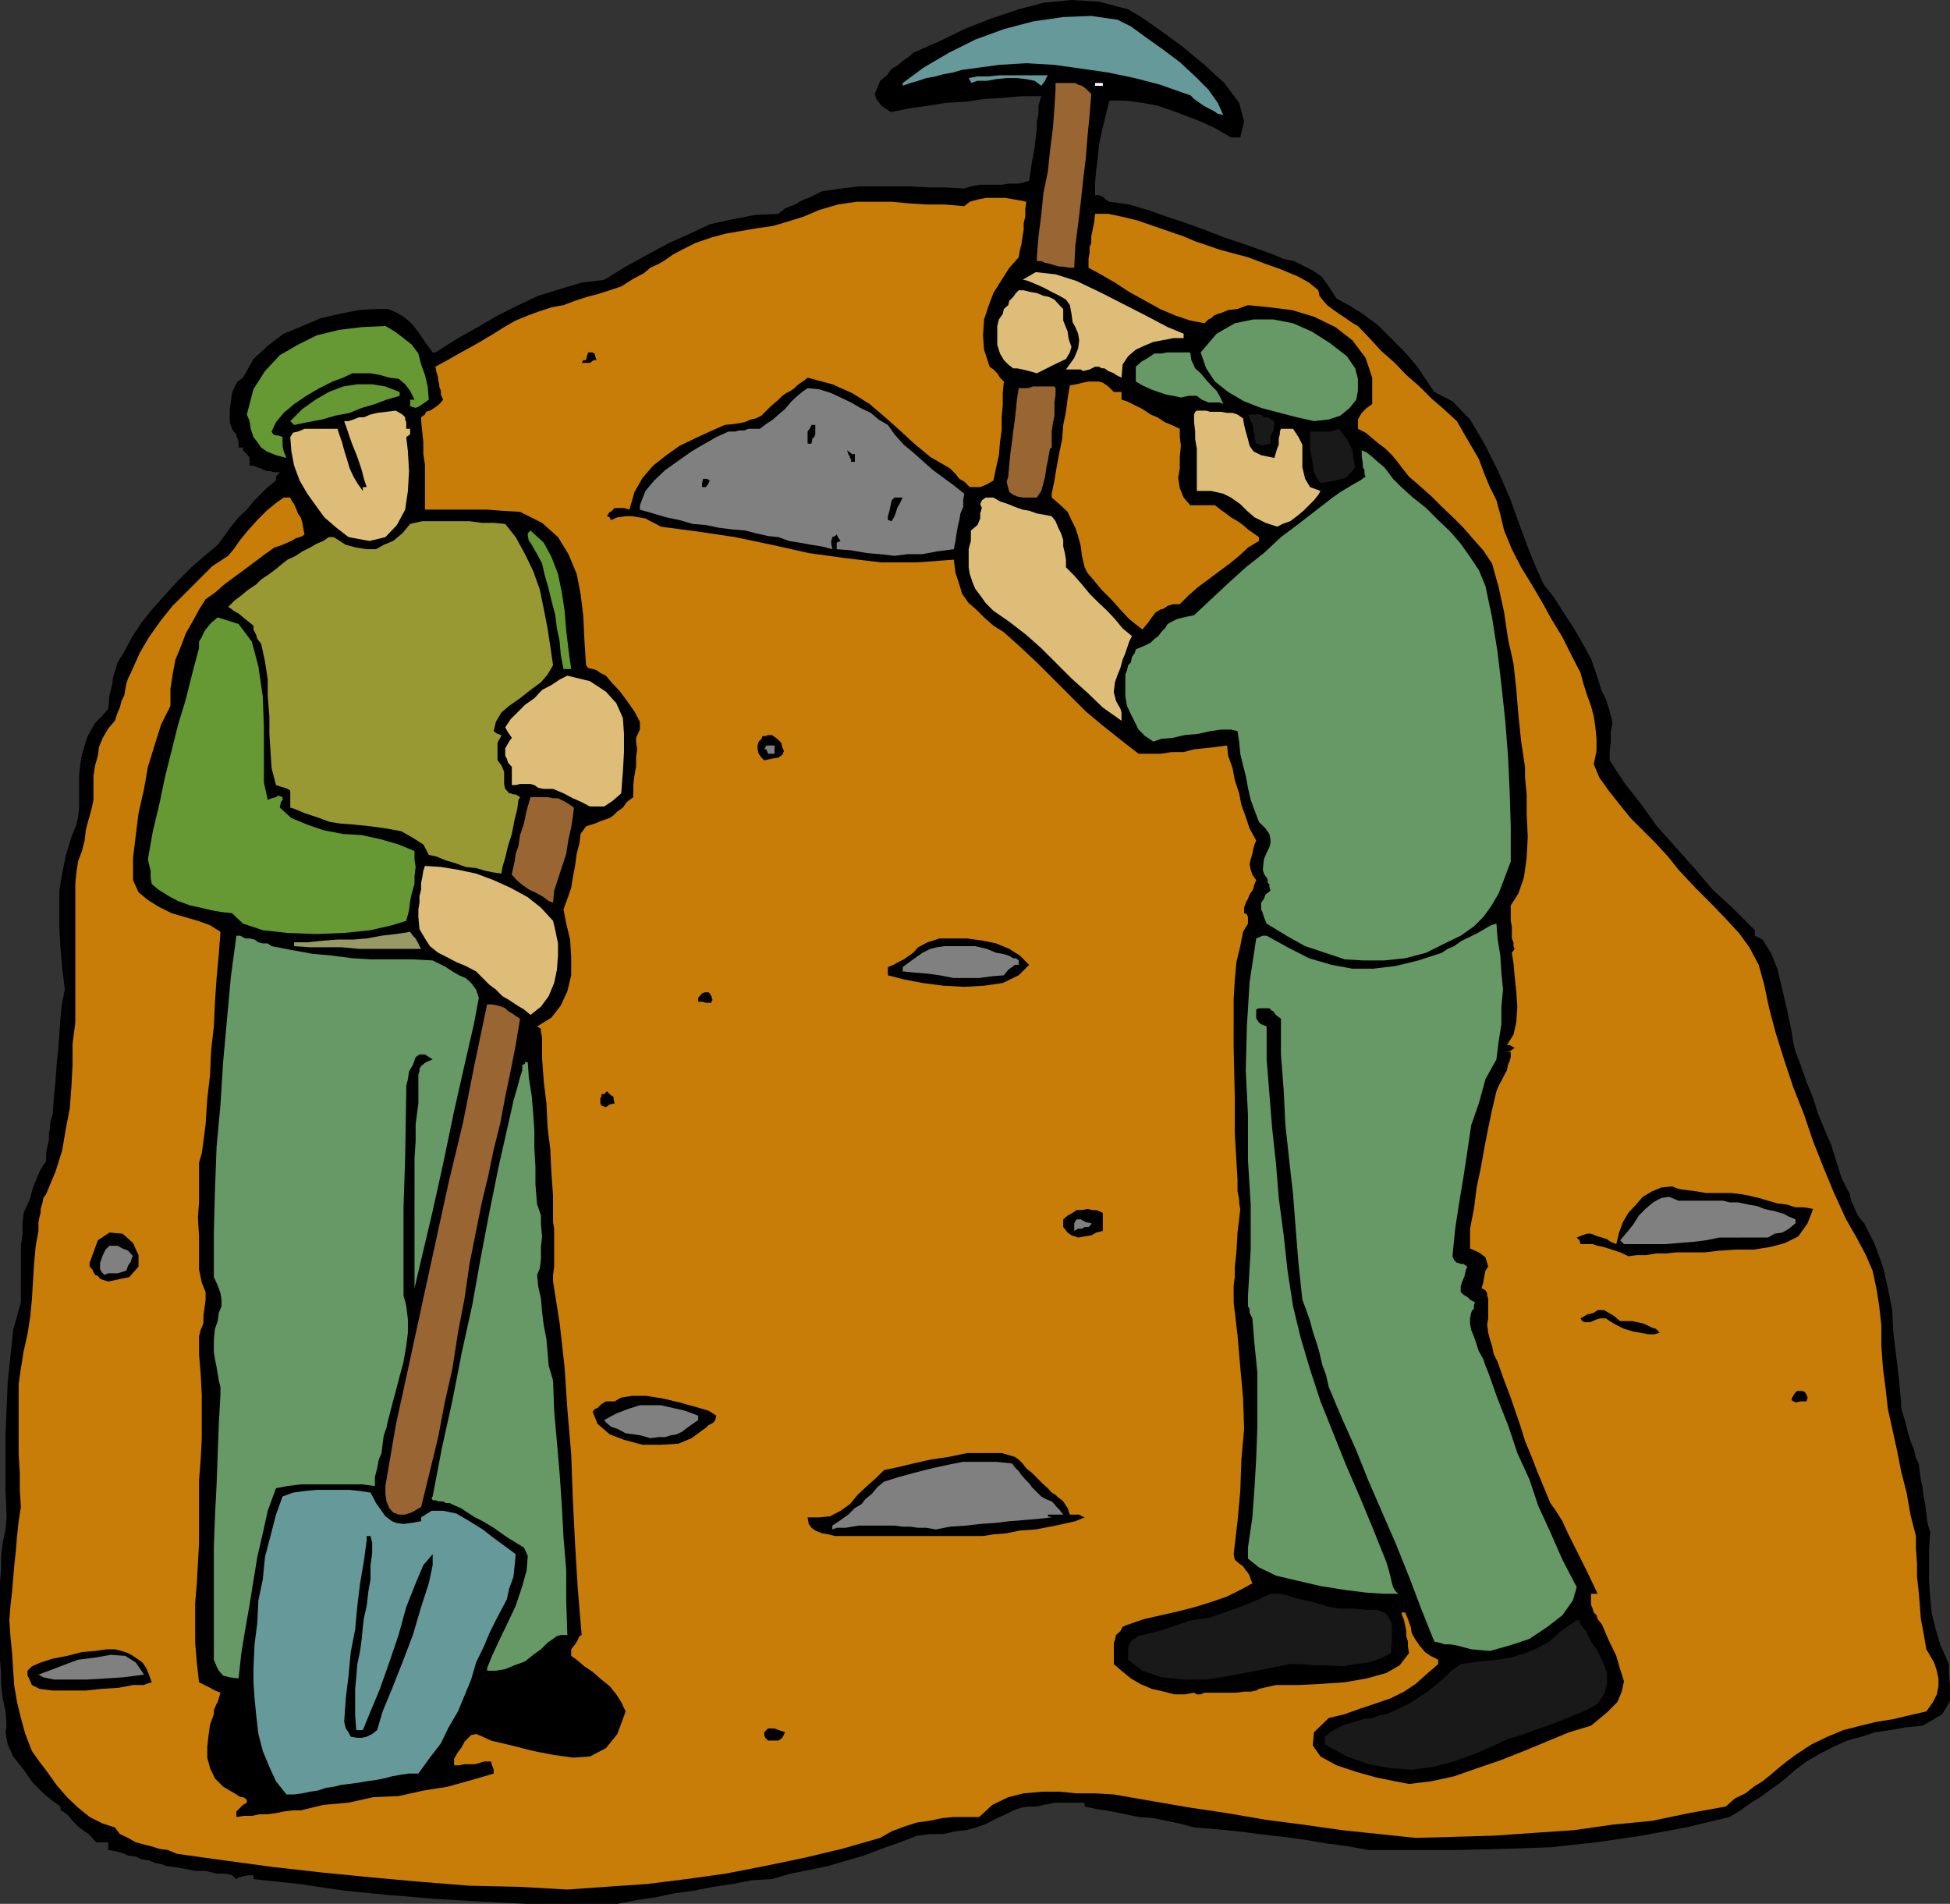
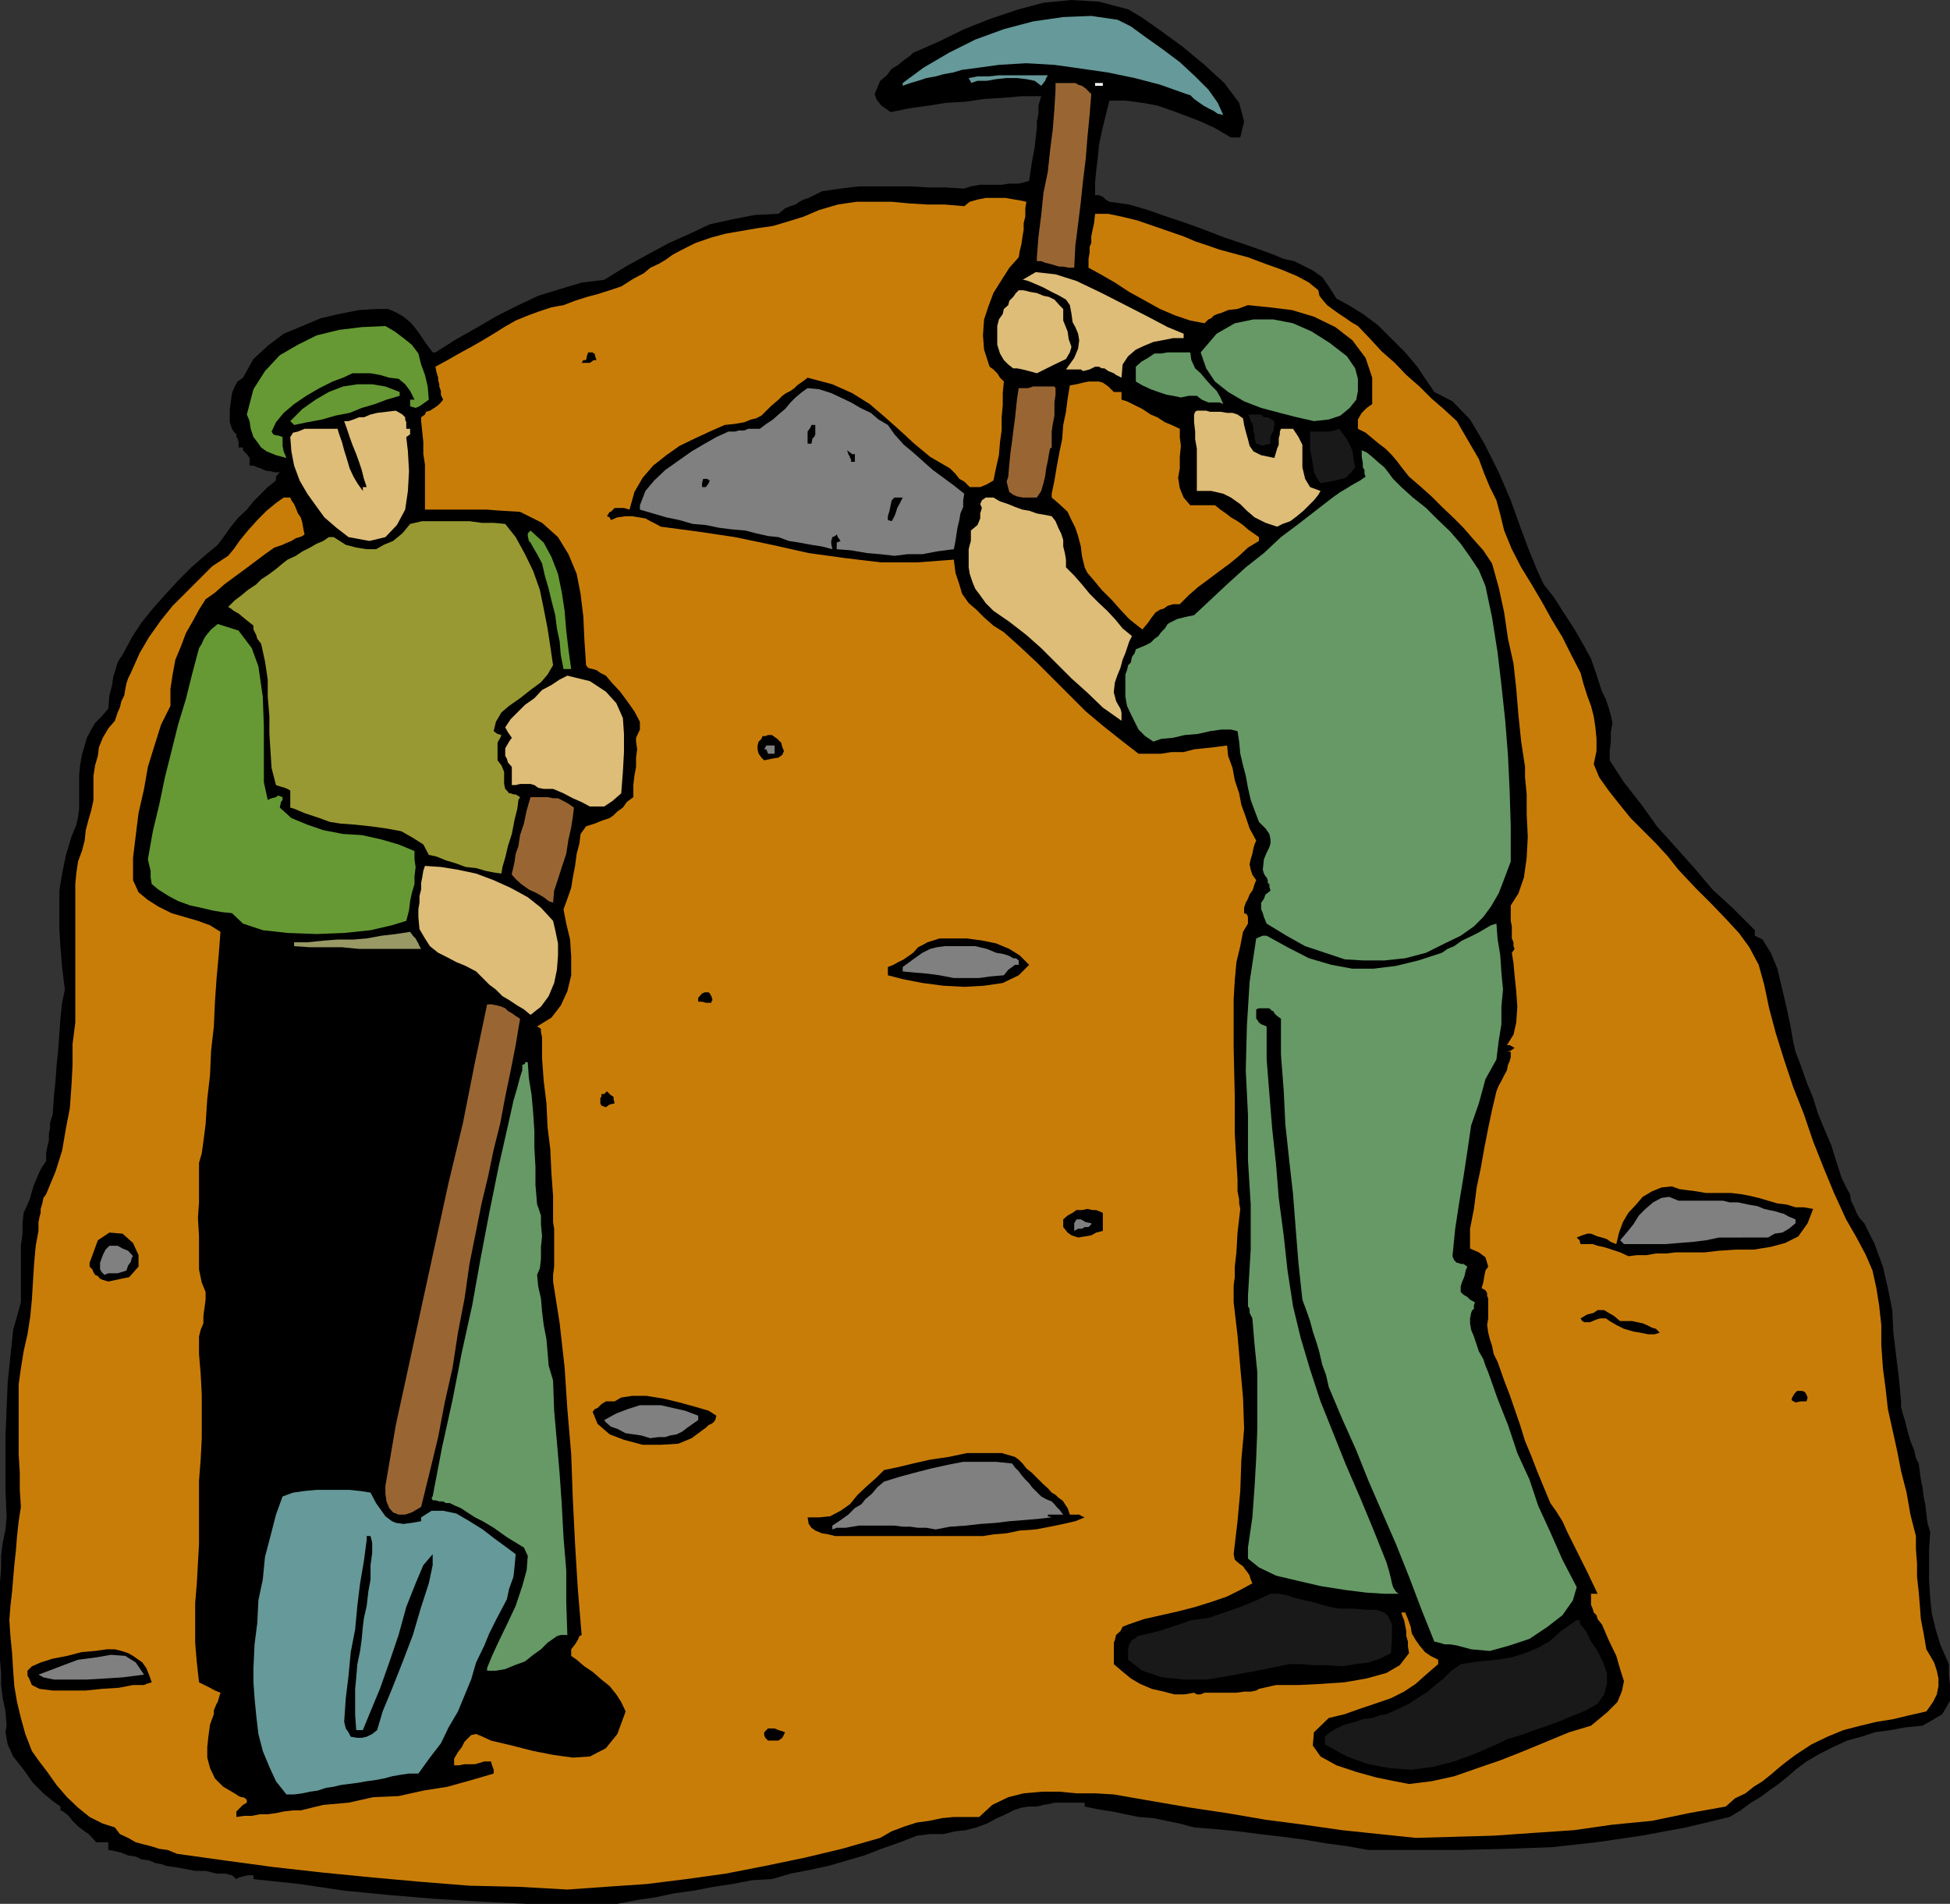
<svg xmlns="http://www.w3.org/2000/svg" width="354.699" height="346.301">
  <rect width="100%" height="100%" fill="#333333" stroke="none" />
  <path d="M0 295.5v-7.7l.2-2.402V283l.3-2.398.5-2.403.2-2.199-.2-5v-9.898l.398-9.602 1-9.602 1.403-5v-10.296l.3-2.204V222.5l.2-1.898.699-1.5.5-1.204.3-1.199.4-1.199 1-2.398.5-.903.698-1v-1.398l.204-1.2.296-1.203V206.2l.204-1v-.898l.296-1 .204-.7.199-3.101.3-2.898.2-2.903.3-2.898.2-2.903.199-2.796.3-2.704.5-2.398-.5-4.102-.3-3.597-.2-3.301v-7l.5-3.102.7-3.398 1-3.3.398-1 .5-1.2.301-1.398.2-1.5v-6.204l.203-1.898.296-1.7.5-1.698.403-1.403.8-1.5.7-1.199 1.199-1.2 1.2-1.402.198-2.398.5-1.898.204-1.5.296-.903.204-.699.296-1 .403-.7.5-.698L24 115.898l1.7-2.597 2.1-2.602L30.2 108l2.198-2.398 2.403-2.403 2.398-2.097 2.403-2L40.8 97.5l1.2-1.7 1.398-1.698 1.5-1.403 1.204-1.5 2.597-2.597 1.5-1.204V86.7l.7-.8h-1l-.7-.2h-.5L48 85.5l-.5-.3-.7-.2-.698-.3h-.704v-1.4l-.5-.698-.699-.704v-.5h-.8v-1l-.2-.699L43 79.5V79l-.5-.5-.3-.5-.4-1.2v-2.402L42 73l.2-1.5.5-1.2.5-.902 1-.699 1.902-3.398 2.597-2.403 2.903-2.199L55 59.301l3.3-1.403 3.4-.796 3.6-.704 3.302-.199h2l1.597.7 1.2.703 1.203 1 .796.898.903 1.2 1 1.5 1.398 1.902h.5L83 61.699l3.898-2.199 3.602-2.102 3.8-1.898 3.598-1.7 3.903-1.198 4-1.204 4.097-.5 3.903-2.398 4-2.2 3.898-2.1 3.801-1.7 3.602-1.7 4.097-.902 4.102-.796 4.3-.204 1.2-1 1-.398.898-.3.7-.5.8-.4.903-.3 2.398-1.2 3.398-.5 3.301-.402h9.403l3.398.204h3.102l3.296.199 1.204-.403 1.699-.296h3.898l1.403-.204h1.699l1.199-.296.7-.204.5-3.398.5-2.602.198-1.898.204-1.7v-1.198l.296-1.403v-1.5l.5-1.699h-3.597l-3.403.3L179 18l-3.3.5-3.598.2-3.102.5-3.602.5-3.398.698-1.7-1.199-.902-1.199-.296-.898.5-1.204.5-1.199 1.199-1 .898-1.199 1.2-.7.8-.698.7-.5.703-.5.5-.5 4.796-2.102 4.5-2.2 4.801-1.902 5.102-1.699L189.8.5l5.097-.5 5 .3 5.301 1.4 2.403 1.402L211 5.5l4 2.898 4.102 3.403 3.597 3.3 2.7 3.598.902 3.403-.7 2.898h-1.703L221 23.3l-2.602-1.198-2.597-1-2.403-.903-2.898-1-2.7-.5-3.1-.398h-2.9l-.402 1.597-.5 2-.5 2.102-.5 2.398-.199 2.204-.3 2.398-.2 2.102V35.5h.7l.703.3.5.5.699.4 3.597.5 3.403 1 3.398 1.198 3.602 1.204 3.3 1.199 3.598 1.398 3.602 1.2 3.398 1.203 1.903.699 1.898.8 1.898.399 2 1 1.403.7 1.699 1.198 1.2 1.704 1.402 2.199L245.3 55.5l2.597 1.602 2.704 2 5 5 2.199 2.597 1.597 2.403 1.5 2.199L264.2 73l3.2 3.3 2.6 4.4 2.602 5.198L274.8 91l1.898 5.3 1.5 4 1.403 3.4 1.199 2.6 1.898 2.4 1.7 2.698 1.902 2.903 1.5 2.597 1.597 2.903 1 2.898 1 3.102.704 1.398.5 1.5.398 1.403.3 1.398-.3 1.7v1.698l-.2 1.704v1.699l2.598 4 3.204 4.097 2.796 3.903 3.403 3.8 3.398 3.797 3.301 3.903 3.602 3.3 4.097 4.098v1l1.403.7 1.5 2.402 1.199 2.898.898 3.801.801 3.398.7 3.301.5 2.903.402 1.699 1 2.597 1 2.903 1.199 2.898.898 2.903 1.2 2.898 1.203 2.8 1 3.2.898 2.8 1 2 .5.9.2 1.198.5 1 .5 1.204.5.898.902 1 1.898 3.8 1.5 4.098.898 3.903.801 4 .2 4.097 1 8.204.402 4.296v1l.3 1.204.5 1.597.399 1.7.5 1.703.7 1.699.3 1.398.5 1 .2 1.403.198 1.5.301 1.398.2 1.7.3 1.402.2 1.699.203 1.699.5 1.7-.204 3.1v5.7l.204 3.2.296 2.8.704 2.898.898 2.903 1.5 3.398v1.903l.2 1.898v2.898l-.7 1.204-.7 1.199-1.5.898-2.1 1.2-3.098.3-2.704.5-2.898.403-2.398.796-2.602.704-2.602 1.199L331 319l-2.398 1.398-2 1.5-1.602 1.403-1.5 1.199-1.7 1.2-1.6 1.198-1.7 1-1.898 1.403-2 1.199-7.903 1.898-8.097 1.5-8.204 1.204-8.199.898-8.398.3-8.403.2h-16.5l-3.898-.7-3.8-.5-4.098-.698-3.801-.5-4.301-.5-3.898-.5-4.102-.403-3.8-.3-2.598-.7-2.403-.5-2.398-.5-2.7-.199-2.402-.5-2.398-.5-2.602-.398-2.398-.5v-.704h-5.5l-.801.204-1.2.199-1.198.3h-1.403l-1.398.2-1.5.5-.903.5-2 .898-1.898 1-1.898.7-1.903.5-1.898.203-2.2.5H169.2l-2.398.296-3.102 1.204-3.398 1.199-3.102 1.199-3.097.898-3.403 1-3.3.704-3.598.699-3.403 1-3.597.199-3.602.7-3.398.5-3.602.698-3.597.5-3.301.704-3.403.5-3.597.699H95.8l-8.2-.403-8.402-.5-8.398-.699-8.2-.8-8.101-1.2-8.398-.898v-.7h-1l-.903.2-.8.199-.399.3-.8-.698-1.2-.301h-1.602l-2-.5H35.5l-2.102-.403-1.699-.296-1.5-.204-.699-.296-1.2-.204-1.198-.5-1.403-.199-1-.5-1.398-.199-1.2-.5-1.203-.3-1.199-.2v-1.398H17.5l-.7-.801-.698-.7-1-.703-.903-.699-1-1-.699-.898-1-.801-.5-.2v-.698l-1.398-1-1.704-1.403L6 324.301l-1.7-2.403-1.902-2.398-1-2.2L1 315.103l.2-1.204-.2-2.597-.5-2.403-.3-2.398v-2.2l-.2-2.402V295.5" />
  <path fill="#c97d09" d="m1.7 294.7.198-2.598.301-2.602.2-2.398.203-2.403.296-2.699.204-2.602.296-2.699.403-2.597L3.6 271v-3.102l-.203-3.398v-12.7l.403-2.902.5-3.097.699-3.102.5-3.199.3-3.102.2-3.296.2-3.204.3-3.296.5-2.704v-1.597l.2-1 .198-.7v-.703l.301-1 .2-1 .5-.699 1.703-4.097L11.3 209.3l.699-4.102.7-3.597.3-4.102.2-3.8v-3.802l.5-3.898v-25.2l.198-2.1.301-2 .7-1.9.5-1.902.203-1.898.5-1.898.5-1.704L17 145.5v-4.398l.3-1.903.5-1.699.2-1.602.7-1.699 1-1.699 1.198-1.398.5-1.5.403-.903.3-1.199.5-1 .2-1.2.199-1 .3-.902.5-1 1.598-3.597 1.704-2.903 2.199-3.097 2.097-2.602 2.403-2.398 2.398-2.403L38.602 103l2.898-1.898 1-1.204 1.2-1.699 1.402-1.699 1.699-1.898 1.699-1.704 1.7-1.398 1.402-1H52.8l.2.5.5.7.3.698.4 1 .5.704.3 1 .2 1.199.198.898L55 97.5l-.5.2-.7.198-.8.5-1.2.5-.402.204-1.5.5L48.2 100.8l-1.598 1.2-2 1.5-1.903 1.398-1.898 1.403-1.7 1.5L37.399 109l-1.199 1.898-1.2 2.204-1.2 2.097-.902 2.403-1 2.398-.5 2.7-.398 2.6v3.098l-1.7 3.403-1.198 3.8-1.204 3.899-.699 4-1 4.398-.5 4-.5 4.102v4.102l1 2.199 1.7 1.398 1.902 1.2 2.398 1.203 2.403.699L36 167.5l2.2.8 1.902 1.2-.301 4-.403 4.398-.296 4.301-.204 4.5-.5 4.403-.199 4.5-.5 4.296-.3 4.602-.399 3.102-.3 2.199-.5 1.699v7.2l-.2 2.8.2 3.398v6l.5 2.403.698 1.699v1.398l-.199 1.5-.199 1.403v1.398l-.5 1.2-.3 1.203v3.199l.3 3.597.2 3.801v7.903l-.2 3.898-.3 3.8v11.5l-.2 3.598-.2 3.602-.3 3.602v7.199l.3 3.597.4 3.602 2 1 .902.5 1 .398-.301 1-.2.704-.203.296-.296.704-.204.5v.699l-.699 1.898-.3 2.2-.2 1.902v1.898l.5 1.903.903 1.898 1.5 1.5L43 326.398l.398.301.5.2h.301l.403.203.296.296v.5l-.699.403L43 329.5v1l1.398-.2h1.403l1.5-.3h1.398l1.5-.2 1.403-.3 1.699-.2h1.398l4.102-1 4.597-.402 4.5-1 4.602-.199 4.5-1 4.398-.699 4.301-1.2 4.102-1.198v-.704l-.301-.796-.2-.704h-1.198l-1 .301-.704.2H84.5l-1 .203h-.898v-1.204l.699-1.199.699-.898.5-1 1.2-1.2.902-.203 1.199.5 1.5.704 3.8.898 3.899 1 3.602.7 3.597.5 3.102-.2 2.898-1.5 2.102-2.602 1.5-4.097-.801-1.7-.898-1.402-1.204-1.5-1.5-1.199-1.597-1.398-1.5-1-1.403-1.204-1-.699V300l.704-.898.5-.801.296-.7.403-.203-.7-8.398-.5-8.2-.402-8.1-.3-8.2-.7-8.2-.5-7.6-.898-8-1.2-7.598v-1.204l.2-1.5V223.5l-.2-1.2v-4.8l-.3-4.102-.2-4.296-.5-4.102-.203-4.3-.5-4.098-.296-4.102v-3.8l-.204-1v-.5l-.199-.2-.5-.3 2.602-1.598 1.699-2.204 1.2-2.597.698-2.903V174l-.199-3.102L103 168l-.5-2.602.7-1.898.698-2 .301-1.898.403-2.102.296-2.2.5-1.902.204-1.699 1-1.398 1.597-.5 1.2-.5 1.5-.5.703-.5.699-.7 1-.703.699-1 1.2-.898v-2.2l.198-1.698.301-1.602v-1.7l.2-1.5-.2-1.402v-.699l.7-1.5v-1.398l-1-1.903-1.2-1.699-1.398-1.898-1.403-1.5-1.199-1.403-1-.5-.699-.5-.7-.199-.8-.199-.398-.5-.301-4.602-.2-4.296-.5-4.102-.703-3.602-1.5-3.597-1.898-3.102-2.898-2.597-4-2-3.403-.204-2.597-.199H77.3V84.5l-.3-1.898v-2.204l-.398-3.796v-.704l.699-.5.199-.5.7-.199.8-.5.7-.5.5-.5.402-.5-.403-.898v-.7l-.3-.8v-.403l-.2-.796v-.403l-.3-1-.2-1 2.2-1.199 2.101-1.2 2.2-1.198 2.1-1.204 2-1.199 1.9-1.199 2.1-1.2 2.2-.902 1.898-.699 2.403-.8 2.199-.399 2.102-.8 2.199-.7 1.898-.5 2.2-.7 2.101-.698 2.2-1.403 1.902-1 1.199-1 1.5-.699 1.199-.7 1.398-1 1.704-.902L126.5 44.2l2.898-1 2.602-.7 2.898-.5 2.903-.5 2.8-.398 2.7-.801 2.898-.903L149 38.2l3.398-1 3.403-.5h6.398l3.2.301 3.3.2h3.102l3.597.3 1-.8 1.403-.4 1.5-.3h3.597l1.704.3 1.199.2.898.2-.199 1.198v1.5l-.3 1.204V41.8L186 43l-.2 1.398-.3 1.204-.2 1.199-1.698 1.898-1.403 2.2-1.5 2.402-.898 2.398-.801 2.403-.2 2.898.2 2.602 1 3.097.7.5.698.7.5.8.704.7-.204 2.101v2.2l-.199 2.198v2.403l-.3 2.097-.2 2.403-.5 2.199-.5 2.398-1.199.704-1.2.5h-1.902l-1-1-.898-.5-.7-.903-1-1-3.6-2.097-2.9-2.403-2.6-2.398-2.7-2.403-2.8-2.398-3.2-2-3.602-1.602-4.5-1.199-.5.403-1.398 1-.5.5-.7.5-.8.398-.7.5-.698.7-1.403 1.198-1 1-.699.704-1 .5-.898.199-1.204.5-1.699.3-1.898.2-2.7 1.199-2.601 1.2-2.898 1.402-2.403 1.699-2.398 1.898-1.903 2.2-1.5 2.601-.898 3.2-1-.302h-1.7l-.698.704h-.204l-.5.796.5.204.204.5 1.199-.5 1.5-.204H115l1.2.204 1.198.199.903.5 1 .5.898.5 6.801.898 6.7 1 6.698 1.403 6.704 1.5 6.5.898 6.699.8h6.5l6.699-.5.3 2.4.7 2.1.5 1.7 1.2 1.7 1.402 1.198 1.398 1.403 1.7 1.5 1.902 1.199 2.898 2.602 3.102 2.898 8.898 8.898 3.102 2.602 3.398 2.7 3.102 2.402h4.097l1.903-.301h2.199l1.898-.5 1.903-.2 1.898-.203 2.2-.296.198 1.898.801 2.2.403 2.198.796 2.403.403 2.097.8 2.204.7 2.097 1.199 2.2-.3.703-.2.699-.2 1-.3 1-.2.898.2 1 .3.903.7 1-.3.699-.2.699-.2.5-.5.7-.3.8-.398.7-.301.902v1l.5.199.199.5V168l-.898 1.5-.5 2.602-.704 2.898-.296 3.3-.204 3.4v8.902l.204 8.898v6.7l.296 5 .204 3.402v2.097l.296 1.5v.7l.204 1-.5 4.3-.204 3.602-.296 2.597v1.903l-.204 1.5v3.097l.704 6 .5 5.801.5 5.5.199 5.7-.5 5.601-.2 5.7-.5 5.5-.703 6 .204 1 .796.698.704.5.5.704.398.5.3.5.2.699.3.699-2.198 1.2-2.403 1.198-2.898 1-2.903.903-3.097.8-3.102.7-3.097.699-2.903 1-1 .398-.398.801-.801.7-.2.902-.198.5v3.898l1.398 1.2 1.7 1.402 1.698 1 2.102.898 2.2.5 1.902.5h1.898l1.7-.3.5.3h.698l.704-.3h5.796l1.403-.2h1.199l1-.199.5-.3 3.102-.7h4.097l4-.2 4.403-.3 4-.7 3.597-1 2.403-1.402 1.699-2.199-.2-1.199v-.898l-.3-1v-.903l-.2-1-.203-1-.296-.699-.204-.7h.704l.5 1.2.5 1.398.199 1.204.699 1.199.7 1 1 1.199 1 .7 1.402.698v.801l-2.204 1.903-1.898 1.699-2.102 1.398-2.398 1.2-2.898 1-2.704.902-2.796 1-2.903.699-2.699 2.602-.2 2.398 1.4 2 2.902 1.602 3.597 1.199 3.602 1 3.398.699 2.602.5 4.097-.5 4.102-.898 4.3-1.5 4.098-1.403 4.301-1.699 4.102-1.7 4.097-1.698 4-1.204 2.903-2.398 1.898-1.898.801-1.903.398-1.898-.699-2.2L294 301.2l-1.398-2.898-1.204-2.801-.796-1-.204-.7-.5-.5-.199-.698-.3-.704v-2h1.203l-.903-1.898-1-2.102-2.398-4.796-1.2-2.403-.902-2-1.199-1.898-1-1.403-2.398-5.796-1-2.602-1.204-2.898-.898-2.903-1-2.898-.898-2.602-1-2.597-.704-2-.5-1.403-.699-1.398-.3-1.5-.399-1.2-.3-1.203-.2-1.398.2-1.2v-2.198h-.5.5V236.2l-.2-.5v-.5l-.3-.5-.7-.398.3-1 .2-1.2.2-1 .5-.703-.2-.699-.3-1-1.2-.898-1.602-.7V223.5l.704-3.602.5-3.898.699-3.3.699-3.9.7-3.6.698-3.302.801-3.398.403-1 .5-.898.5-1 .5-.903.199-1 .3-.699.2-.7v-1h-.7l.7-.198.699-.5-.898-.5h-.5l1.199-1.903.5-2.199.199-2.898-.2-2.801-.3-2.903-.2-2.199-.3-1.898.5-.7-.2-.5v-.703l-.3-.699V168.5l-.2-1v-2.8l1.4-2.2 1-2.898.5-3.602.198-3.8-.199-4.098V144.5l-.3-3.102V139.5l-.7-4.602-.5-4.796-.398-4.801-.5-4.602-1-4.5-.7-4.8-1-4.598-1.203-4.301-1.597-2.398-1.7-1.903L266.2 96l-1.699-1.7-2.2-2.1-1.902-1.9-1.898-1.698-2.2-1.903-1.198-1.5L254.2 84l-1-1.2-1.2-1.197-1.2-.903-1.198-1-1.204-1L247 78v-1.7l.398-.698.301-.5.903-.903 1-.699v-4.8l-1.204-3.598L246 61.898l-3.102-2.398L239 57.602l-4-1.204-4.102-.5L227 55.5l-1.898.7-1.704.198-1.199.5-.699.204-.7.296-.5.5-.5.204-.698.699-2.602-.5-2.7-.903L211 56.2l-2.7-1.5-2.902-1.597-2.597-1.704-2.602-1.5L198 48.7v-1.597l.2-1.204v-1l.3-.699V43l.2-1 .3-1.398.2-1.704h2.402l2.398.5 2.898.704 2.903 1 2.597.898 2.903 1 2.097.898 2.403.801 2 .7 2.597.703L227 46.8l3.2 1.2 2.8 1 2.898 1.2 2.204 1.198 1.699 1.403.199 1 .7.898.698.801 1.204.898 1 .704 1.199.796 1 .704L247 59.3l2.102 2.199 2.199 2.398L253.699 66l2.102 2.2 2.398 2.1 2.2 2.2 2.203 1.898L265 76.602l1.2 2.097 1.402 2.403L269 83.5l1 2.7 1 2.402L272.2 91l.698 2.602.704 2.898L275 99.898l1.7 3.301 1.902 3.102 2 3.398 1.597 2.903 2 3.296 1.602 3.204 1.699 3.296.5 1.903.7 2.199.698 1.898.5 1.903.301 2 .2 2.097v2.204l-.5 2.398 1 2.398 1.703 2.403 1.898 2.398 2.102 2.602 4.597 4.597 2.2 2.403 1.902 2.398 3.097 3.301 2.903 2.898 2.597 2.704 2.403 2.597 1.898 2.602 1.7 3.199 1 3.602.902 4.296 1.199 4.5 1.5 4.801 1.7 5.102 1.902 4.8 1.699 5 1.898 4.797 1.903 4.602 2.199 4.8 1.898 3.302 1.7 3.199 1.203 2.8.699 3.2.5 3.097.398 3.602v3.602l.301 4.296.5 3.801.398 3.602.801 3.597.903 4.102.699 3.602 1 3.898.699 4 1 3.898v2.403l.2 2.597v2.403l.3 2.699.2 2.398.198 2.602.5 2.602.5 2.898.704 1.2.699 1.198.5 1.5.3 1.403v1.398l-.3 1.5-.7 1.403-1.203 1.699-3.097.699-2.903.7-3.097.5-2.903.698-3.097.801-2.903 1.2-2.898 1.402-2.898 1.898-1.602 1.2-1.5 1.203-1.398 1.199-1.5 1.199-1.602 1-1.5 1.2-1.898.902-1.704 1.5-6.699 1.199-6.699 1.398-7.2.7-7 1-7.402.5-7.199.5-7 .203-7.199.199-6.7-.7-6.698-.703-7-1-6.903-.898-7-1.2-6.699-1-7-1.198-6.898-1.204-3.403-.199h-3.398l-3.102-.3h-3.097l-3.403.3-2.8.7-2.899 1.402-2.398 2.199H173.5l-2.102.2-2.398.5-2.2.3-2.198.7-2.403.902-2.097 1.199-7 2-6.704 1.597-7.199 1.5-7.199 1.403-7.2 1-7.198.898-7.403.5-7 .5-8.898-.5-8.903-.199-8.796-.7-8.903-.8-9.097-.898-8.903-1-8.898-1.204-8.602-1.199-1.699-.699-1.5-.2-1.602-.5-1.199-.3-1.5-.398-1.398-.801-1.5-.7-.903-1.203-2.199-.699-2.398-1.199-2.102-1.7-2-1.902-1.898-2.199-1.7-2.398L7 320.199 5.8 318.5l-1.198-3.102L3.8 312.5l-.7-2.898-.5-2.903-.203-2.8-.199-3.2-.3-3.097-.2-2.903" />
  <path d="m5 303.898.8-.796 1.598-.704 2.204-.699 2.597-.5 2.7-.699 2.402-.2 2.097-.3h1.5l1.204.3 1.199.4.898.5 1 .698.7.5.703 1 .5 1.204.5 1.398-1 .3-.403.2h-2l-2.597.5-3.102.2-2.898.3h-6l-2.403-.3-1.398-.7-.301-.7-.2-.5-.3-.5v-.902" />
  <path fill="gray" d="m7 304.602 1.898-.704 2.602-1 2.7-1 3.1-.398 2.9-.5 2.6.2 1.9 1.198 1.5 2.204-1.5.199-2.4.3-3.1.2-3.4.199h-6l-1.902-.398-.898-.5" />
  <path d="m16.3 229.7 1.5-4.098 2.098-1.403 2.403.2 1.898 1.703 1 2.199v2.097l-1.699 1.903-3.8.8-1-.3-.5-.2-.4-.5-.5-.203-.3-.5-.2-.5-.5-.5v-.699" />
  <path fill="gray" d="m18.2 229.7.5-1.4.5-1 .698-.698h1.5l.903.5 1 .398.898 1-.199.2-.2.8-.5.7-.3.902-.898.296-.704.204H19.7l-.699.296-.5-.5-.3-.5V229.7" />
-   <path fill="#693" d="m26.898 156.3.903-5.1 1.199-5 1-4.802 1.2-4.796 1.198-4.801 1.403-4.602L35 122.4l1.2-4.5v-1.2l.5-.8.3-.7.398-.699 1-1.2 1.204-1 3.796 1.2 2.403 3.2L47 121.2l.8 5.5.2 5.6v10l.7 3.2.698-.3.801-.2.403-.3.796.3v.5l-.296.398-.204 1L53 148.801 55.898 150l2.903 1 3.597.7 3.403.198 3.597.801 3.102.903 2.898 1.199v1.5l.204 1.398-.204 1.7v1.402l-.5 1.699-.296 1.398-.204 1.704-.5 1.898-2.597.8-3.903.9-4.796.5-5 .198-5.301-.199-4.5-.5L44.199 168l-2-1.898-1.898-.204-1.7-.296-2.101-.5-1.898-.403-2.204-.8L30.7 163l-1.898-1.2-1.2-1-.203-1.198v-1.204l-.296-1.199-.204-.898" />
-   <path fill="#696" d="M38.898 298.102V281.3l.204-5.5.296-5.801.204-5.5.199-5.5.3-5.3v-1.4l-.3-1.198-.2-1.204-.203-1.199-.296-1.5-.204-1.199v-2.398l.204-1.903.5-1.398.199-1.5.5-1.2v-1.203l-.2-1.199-.5-1.398-.703-1.5v-8.102l.204-7.699.296-7.898.704-7.704.5-7.898L42 177.602l1-7.403h.7l.902.5h.796l.903.2.699.5.8.203h.9l.698.5L53 172.8l3.898.699 3.301.3 3.903.5 3.296.2h7.5l3.801.2 1 .5 1.403.698 1.199.801 1.199.7 1.2.5 1 .902.902 1.199.5 1.5-.903 4.8-1.699 7.4-1.898 8.402-2 9.597-1.903 8.602L77 227.5l-1.2 5.102-.402 1.699v-23.602l.204-3.097V204.5l.5-3.8v-5.302l.199-.5v-.5l.3-.5.899-.699 1.2-.5-1.4-.898h-1l-.698.5-.5 1.398-.704 1.2-.199 1.402-.3 1.199v1l-.2 12-.3 9.102v16.097l.3 1 .2.903.3 2.398v2.398l-.3 2.403-.5 2.898-.7 2.602L72 253l-.7 2.602-.698 2.699-.301 1.398-.5 1.403-.2 1.5-.203 1.699-.5 1.199-.296 1.602-.403 1.5v1.699L65.801 270H54.699l-2.398.3-2.102.4-1.5 4.1-.898 4.098-1 4.301-.7 4.301-.703 4.398-.796 4.5-.704 4.301-.5 4.602-1.597-.2-1.2-.3-.8-.903-.403-.796-.5-1.204v-3.796" />
+   <path fill="#693" d="m26.898 156.3.903-5.1 1.199-5 1-4.802 1.2-4.796 1.198-4.801 1.403-4.602L35 122.4l1.2-4.5l.5-.8.3-.7.398-.699 1-1.2 1.204-1 3.796 1.2 2.403 3.2L47 121.2l.8 5.5.2 5.6v10l.7 3.2.698-.3.801-.2.403-.3.796.3v.5l-.296.398-.204 1L53 148.801 55.898 150l2.903 1 3.597.7 3.403.198 3.597.801 3.102.903 2.898 1.199v1.5l.204 1.398-.204 1.7v1.402l-.5 1.699-.296 1.398-.204 1.704-.5 1.898-2.597.8-3.903.9-4.796.5-5 .198-5.301-.199-4.5-.5L44.199 168l-2-1.898-1.898-.204-1.7-.296-2.101-.5-1.898-.403-2.204-.8L30.7 163l-1.898-1.2-1.2-1-.203-1.198v-1.204l-.296-1.199-.204-.898" />
  <path d="m40.102 315.102.199-.903.5-.699.5-1.2.699-.8.5-1.2.5-.402.7-.5.5-.296v1.5l.198 1.699.5 1.597.5 1.704.403 1.5.5 1.597.5 1.5.699 1.7v.402l.3.5v.699l.2 1-2.2-.2-1.6-.3-1.5-.7-.7-.698-1-1.5-.2-1.403-.5-2.199-.198-2.398" />
  <path fill="#993" d="m41.5 110.398 1.2-1.199 1.198-.898 1.204-1 1.5-1 .898-.903 1.5-1 1.2-.898 1.198-1 .903-.7 1.5-.698L55 100.3l1.398-.7 1.204-.703 1.199-.5 1-.699h.898l2.2 1.403 1.902.5 1.898.296h1.7l1.402-.796 1.699-.704L73.2 97l1.402-1.7 2.199-.5h8.597l2.204.302H89.8l2.097.199 1.903 2.398 1.699 3.102 1.5 3.097 1.2 3.403.698 3.398.704 3.602.5 3.3.5 3.399-1 1.7-1.204 1.402L96.5 125.5l-1.898 1.5-2 1.398-1.403 1.204-1 1.699-.398 1.699.699.5.7.2-.2.5-.3.5-.2.402v3.199l.7.898.5 1.2v2.203l.198.898.301.3.403.5h.296l.5.2h.403l.8.5-.3.5-.2 1.602-.5 2-.5 2.597-.703 2.2-.5 2.101-.5 1.7-.199 1.198-1.398-.199-1.5-.3-1.7-.5-1.902-.2-1.898-.699-1.7-.5-1.703-.7-1.398-.3-1-1.898-1.898-1.204L73 151.2l-2.7-.5-2.902-.398-2.796-.301-2.704-.2-1.898-.3-1.898-.7-1.5-.5-1.204-.402-.699-.296-1.199-.5-.7-.204v-3.097l-.5-.301-.5-.2-.698-.198-.903-.301-.8-3.102-.2-3.097L49 133.5v-3.2l-.3-3.6v-3.098l-.5-3.301-.7-3.2-.7-.902-.198-.699-.5-1v-.7l-1.5-1.198-1.204-1-.898-.5-.5-.403-.5-.3" />
  <path fill="#699" d="m46.102 303.398.199-4.296.5-3.903.199-4.097.8-3.801.4-4.102 1-3.8 1-3.899 1.198-3.3 1.903-.7 2.097-.3 2.204-.2h6l1.898.2 1.898.3 1 1.898 1 1.403.704 1 1.199.898L72 277l1.398.2 1.5-.2 1.704-.3v-.7l1.898-1.2h2.102l2.398.5 2.398 1.4 2.403 1.5L90 279.897l2.2 1.602 1.6 1.2-.198 2.198-.204 1.903-.796 2.199-.403 1.898-1 1.903-1 1.898L89 297.102l-.898 2.199-1.5 3.097-.903 3.102-1.199 2.898-1.2 2.903-1.698 2.898-1.403 2.903-2 2.597-2.097 2.903h-1.704L73 322.8l-1.7.3-1.5.399-1.6.3-1.5.2-1.7.3-1.602.2-1.5.2-1.199.3-1.398.2-1.5.5-1.403.198L55 326.2l-1.5.2h-1.398l-1.903-2.4L49 321.398l-1.2-2.898-.8-3.102-.398-3.398-.301-3.102-.2-2.898v-2.602" />
  <path fill="#693" d="m44.898 75.398 1.204-4.597 2.097-3.301 2.7-2.898 3.3-1.903L57.602 61l4.097-1 4.102-.5 4.3-.2 1.7 1 1.597 1.2 1.5 1.2 1.204 1.6.5 2 .699 1.9.5 2.1.199 2.4-.7.5-1 .698-.698.301-1-.3v-1.2h.796l-.796-1.597-.903-1.204-1.199-1-1.7-.199-1.698-.5-1.704-.3h-3.296l-1.704.8-1.898.7-2.398 1.203L55.699 72 53.5 73.5l-1.898 1.602-1.403 1.699-.8 1.699.3.5.5.2h.403l.796.3v1.602l.204 1 .5 1.199-1.903-.5-1.699-.7-1-.703-.7-1-.698-.898-.5-1.5-.204-1.398-.5-1.204" />
  <path fill="#996" d="M53.5 171.398h2.398l2.903-.296 2.597-.204h2.903l2.398-.199 2.7-.5 2.601-.3 2.602-.399.5.7.5.5.199.402.3.5.2.5.3.5h-11.3l-3.102-.301h-5.8l-2.899-.2v-.703" />
  <path fill="#693" d="m52.8 76.602 2.2-2.204 2.398-1.699 2.403-1.398 2.597-1L65 69.898h2.7l2.402.403 2.597 1V72l-2.398.7-2.102.8-2.398.7-2.2.902-2.601.5-2.398.699-2.704.5-2.398.5-.7-.7" />
  <path fill="#debd78" d="m52.8 79.5.5-.8.9-.2 1.198-.5h6l.301 1 .5 1.398.403 1.5.5 1.602.5 1.7.699 1.5.699 1.198 1 1.403v-.7h.7l-.5-1.5-.4-1.601-.5-1.5-.5-1.398-.698-1.704-.5-1.398-.5-1.5-.5-1.398h.796l.903-.301 1-.403h.898l1.2-.5 1.203-.296 1.699-.204L72 74.7l.7.403.5.296.198.204.301.296v.403l.2.5V78h.703v1l-.704.5.301 2.602.2 3.597-.2 3.602-.5 3.398-1.5 2.801-2.097 2.2-2.903.698-3.8-.699-2.2-1.699L59 94.102l-1.602-2.204-1.5-2.097-1.398-2.403-1-2.699-.5-2.597-.2-2.602" />
  <path d="m62.602 313.2.296-4.302.5-4.097.403-4.301.8-4.102.399-4.296.5-4.102.7-4.102.5-3.796v-.704h.698l.301 1.204v1.898l-.3 2.2v2.6L67 289.5l-.3 2.602-.5 2.199-.2 1.597-.2 2.204-.3 2.199-.5 2.398-.2 2.403-.198 2.097V312l.199 2.7H66l1.398-3.4 1.704-4.1 1.699-4.802 1.699-5 1.398-5.097L75.602 288 77 284.7l1.7-2v2L78 288l-1.398 4.3-1.5 5.098-1.903 5-1.898 4.801-1.7 4.102-1 3.398-.902.7-1 .5-.898.203H65l-1.2-.204-.402-.796-.5-.704-.296-1.199" />
  <path fill="#963" d="M70.102 270.3 72 259.2l2.398-11 2.403-11.098 2.398-11 2.403-11 2.597-10.801 2.2-11.102 2.203-10.5h.898l1 .2.7.203.698.296.5.5.704.403.699.5.8.5-.8 4.8-.903 4.598-1 4.801-.898 4.8-1.2 4.802-1 4.796-1.198 5-1 5-1.204 6-.898 6.301-1.2 6.2-1 6.5-1.402 6.203-1.199 6.296-1.5 6.204-1.597 6.5-1.704 1-1.199.398H72.5l-1-.398-.7-.801-.5-1.2-.198-1.402v-1.398" />
  <path fill="#debd78" d="M76.102 166.8v-1.402l.199-1.199V163l.3-1.2v-1.198l.2-1 .199-1.204.3-.898 2.9.2 3.1.5 3.302.698 3.199 1.204 3.097 1.398L96 163.2l2.398 1.902 2.204 2.398.398 1.7.5 2.402v2.199l-.2 2.597-.5 2.403-1 2.398-1.402 1.903-1.898 1.5-1.2-1-1.198-.704-1.5-1-1.204-.699L90.2 180l-1.2-.898-1.2-1.204-1.198-1.199-1.903-1L83 175l-1.898-1-1.403-.7-1.5-1.198-.898-1.403-1-1.699-.2-2.2" />
  <path fill="#696" d="m78.7 272.2 1.698-8.9 1.903-8.6L84 246l1.898-8.602 1.5-8.398L89 220.602l1.7-8.403 1.902-8.398.796-3.602.704-2.398.5-1.903L95 194.7v-1l.5-.199v-.3h.5l.2 2.902.5 3.097.3 3.403.2 3.097v3.102l.198 3.398v3.301l.301 3.602.2.5.5 1.5v1.597l.203 2.2-.204 1.902V229l-.199 1.7-.5 1.198.2 2.102.5 2.2.203 2.402.296 2.398.5 2.602.204 2.398.199 2.398.8 2.704.2 5.5.5 5.699.5 5.8.398 5.797.301 5.704.5 6v5.796l.2 6H102l-.7.204-.698.5-1 .699L98.398 300 97 301l-1.5 1.2-1.898.698-1.704.704-1.699.296h-1.597v-.5l.898-2.199 1.2-2.597 1.5-3.102 1.6-3.398L95 288.5l.8-2.898L96 283l-.7-1.5-3.1-1.898-2.4-1.704-2-1.199-1.402-.699-1.398-.898-1.2-.801-1-.403-1-.5h-.698l-.5-.296h-.704l-.699-.204h-.5l-.199-.5.2-.199" />
  <path d="m85.2 311.3.698-1.698.5-1.204.204-.699.296-.5.204-.898V306l1.898-.5 3.398-.398 1.704-.5 1.398-.704 1.5-.5 1.398-1 1.403-1.199 1.199.5 1.7 1 1.5 1.2 1.6 1.402 1.5 1.199 1.4 1.7 1.5 1.698.902 1.403-.204 1.699-.5 1.7-.699.902-1 .699-1.398.5-1.5.3h-1.602l-1.699.2-1.898-.5-2.204-.5-2.898-.7-2.602-.703-2.898-1-2.2-.699-1.902-.898-.699-1" />
  <path fill="#debd78" d="m91.898 132.3 1-1.5 1.204-1.198 1.398-1.403L97.2 127l1.402-1.5 1.699-.898 1.5-1 1.398-.704 4.102 1 2.898 1.903 1.903 2.097 1.199 2.704.199 2.898v3.3l-.2 3.598-.3 3.903-1.602 1.398-1.5 1h-2.597l-1.5-.8-1.602-.7-1.699-.898-1.898-.801h-1.704l-1-.2-.699-.5-.699-.198h-1.898l-.801.199h-.7V139.5l-.703-.8-.199-.7-.3-.5v-1.398l.3-.5.403-.704.5-.699-.704-1-.5-.898" />
  <path fill="#963" d="m93.102 158.898.296-1.199.204-1 .199-1.398.5-1.403.3-2 .7-2.097.5-2.403L96.5 145h3.102l1 .2h.898l1 .5.898.5 1 .698-.199 1.704-.3 1.898-.5 2.2-.399 2.6-.8 2.4-.7 2.198-.7 2.102-.198 2.2-.801-.302-.903-.699-1.199-.699-1.5-.7-1.398-1-1-.902-.7-.796v-.204" />
  <path fill="#693" d="M96 97.2V97l.5-.5 2.398 2.2 1.403 2.6 1.199 3.098.7 3.403.5 3.3.3 3.598.398 3.403.5 3.597H102.5l-.5-2.597-.2-2.403-.5-2.398-.3-2.403-.7-2.699-.5-2.097-.698-2.403-.5-2.199-.903-1.7L97 99.603l-.5-.903-.3-.3-.2-.899v-.3" />
  <path d="m106.602 65.5.199-.898.199-.5h.8l.2.199h.2v.3l.3.899h-.5l-.7.5h-1.5l.302-.5h.5m1.198 191.3.4-.5.5-.198.5-.5.198-.204.5-.296.301-.204h1.602L113 254.2l2-.3h2.602l3.097.5 2.903.703 2.898.796 2.398.704 1.403.898-.2.8-.3.4-.403.3-.5.2-.5.5-.699.5-1.898 1.402-2.403 1-3.199.199h-3.3l-3.399-.903-2.602-1L108.7 259l-.898-2.2m1.398-56.1v-1l.198-.2v-.5h.5l.5-.5.704.7.5.3v.398l.199.801-.903.2-.699.5-.8-.297-.2-.403" />
  <path fill="gray" d="m109.898 258.3 2.204-1.198 2.097-.801 2.2-.7h3.8l2.2.5 2.203.5 2.398.899v.8l-2 1.4-.898.698-1 .5-1.204.204-.898.296h-1.2l-1.5.204-.698-.204-1-.296-1.403-.204-1.398-.199-1.5-.8-1.2-.399-.902-.8-.3-.4m6.499-166.402 1-2.597L119 87.398l2-1.898 2.398-1.7 2.403-1.698 2.398-1.403 2.102-1.199 2.199-1h1.2l.698-.2h1l.704-.3h2.097l1.2-.898 1.203-.801 1-.903 1.199-1 1-1.199.898-.898 1.2-1 1-.7 2.101.2 2.2.699 1.698.8 1.903.9 1.699 1 1.898.902 1.403 1.199 1.699 1L162.7 79l1.698 1.898 1.704 1.403L168 84l1.7 1.5 1.902 1.398 1.898 1.403 1.898 1.5L175.2 91v1.2l-.5 1.198-.199 1.204-.3 1.199L174 97l-.2 1.398-.3 1.5-3.102.403-2.597.5h-2.7l-2.402.3-2.597-.3-2.403-.2-2.898-.5-2.602-.203V98.7l.7-.3-.5-.7-.2-.5-.3.301-.5.2-.2.698v.5l.2 1-1.899-.5-1.898-.296-2.204-.403-1.898-.3-1.898-.7-1.903-.199-2.199-.5-1.898-.5-2.403-.2-2.398-.3-2.403-.5-2.398-.2-2.398-.698-2.403-.5-2.398-.704-2.403-.699v-.8" />
  <path d="m127 181.5.7-.8.5-.2h.698l.204.2.296.5.204.698-.204.301v.2h-1l-.699-.2H127v-.699m.7-93.602.198-.796h.704l.5.296-.204.5-.5.704h-.699v-.704M139 315.102l.7-.704h1.198l.704.301.699.2.5.203-.5 1-.7.5H139.7l-.5-.5-.199-.5v-.5m-1.201-179.5.2-.704.5-.5.2-.5h.5l.5-.199h.698l1 .7.704.703.199.796.3.704-.3.699-.7.5-1.203.199-1.398.3-.5-.5-.5-.698-.2-.801v-.7" />
  <path fill="gray" d="m139 136.3.398-.698h1.5v1.5H139.7l-.3-.801h-.4" />
  <path d="M146.898 276H149l2-.2 1.898-1 1.704-1.198 1.398-1.704 1.7-1.597 1.698-1.5 1.403-1.403 2.398-.5 2.903-.699 3.097-.699 3.403-.5 3.296-.7h6.301l2.403.7.699.5.699.7.7.902 1 .796.698.704.704.699.699.699.8.7.7.8.699.398.5.5.7.5.198.204.5.796.301.403.403 1.199h1.699l.5.3.5.2-1.7.7-2.203.5-2.398.5-2.602.5-2.898.198-2.398.5-2.403.204-1.898.296h-26.903l-1.199-.296-1.199-.204-1.2-.5-.698-.5-.5-.699-.204-1.199m0-197.5.5-.7.204-.5h.699V79l-.2.5-.3.2-.2 1h-.703v-2.2" />
  <path fill="gray" d="m151.398 277.5 1.5-1 1.403-1 1.199-1.2 1.2-.698.698-.903 1.204-1 1-1.199 1.199-1 2.898-.898 2.602-.704 3.097-.796 3.204-.704 2.597-.5h6l2.903.301.5.7.699.703.5.699.699.8.7.7.5.699 1.698 1.7.903.5 1 .402.5.5.398.5.5.5.7.898h-2.797v.3l.699.2-2.7.3-2.402.2-2.597.2-2.403.3-2.898.2-2.602.3-2.898.2-2.602.5-1.699-.302H167l-1.398-.199h-1.403l-1.5-.199h-6.5l-2.398.398h-1.602l-.8.301v-.699" />
  <path d="m154.102 81.898.898.704h.5V84h-.7v-.5l-.198-.2v-.198l-.301-.5-.2-.704M161.5 176.7v-.802l1-.398.898-.5 1-.5 1-.7.704-.5.898-1 .8-.402.9-.5 2.198-.699h5l2.903.403 2.398.5 2.403 1 1.898 1.199 1.7 1.699-1.9 1.898-2.902 1.403-3.398.5-3.602.199-3.796-.2-3.801-.5-3.602-.698-2.699-.704v-.699m0-82.801.3-1 .2-1 .2-.898.5-.5h1.5l-.5 1-.5.898-.2.704-.3.796-.5.903-.7-.2v-.703" />
  <path fill="gray" d="m164.2 175.898 1.902-1.398 1.699-1.2 1.398-.698 1.2-.301 1.402-.2h5.597l2.102.5 1.7.7 1.198.199 1 .3.403.2.5.3h.5l.5.4v.8h-.7l-.5.398-.703.5-.796 1-2.403.204-2.097.296H173.5l-2.602-.5-2.199-.296-2.398-.204-2.102-.199v-.8" />
  <path fill="#699" d="M164.2 15.102 168 12.3l4.602-2.7 4.796-2.402 5.204-1.898 5.296-1.403 5.5-.796 5.102-.204 4.8.704 2.4 1.199 2.6 1.898 3.098 2.2 3.204 2.402 2.796 2.597 2.403 2.403 1.699 2.398 1 2.2-1-.2-.7-.5-1-.5-.902-.5-1-.699-.699-.5-.699-.7-.7-.198-4.8-1.704-4.602-1.199-4.796-1-4.801-.699-5-.7-5.102-.3-5 .3-5.097.7-1.602.2-1.7.5-1.698.3-1.403.398-1.699.301-1.5.5-1.398.403-1.403.5v-.5" />
  <path fill="#debd78" d="m176.2 99.898.198-.796.204-.704V96.5l1.199-1 .5-1.2v-.902l.3-1-.3-.699.3-.699.7-.5h1.398l1.2.7 1.5.5 1.203.5 1.398.5 1.2.198 1.402.5 1.199.204 1.5.296.699.903.5 1.199.5 1 .398 1.2v1.198l.301 1.204.2 1.199v1.398l1.5 1.5 1.402 1.602 1.398 1.699 1.7 1.7 1.5 1.402 1.402 1.5 1.398 1.699 1.7 1.398-.5 1-.399 1.2-.3.902-.5 1.199-.4 1.5-.5 1.2-.5 1.402-.198 1.699V126l.199.7.199.8.5.898.3.5.2.704v1.5l-3.398-2.403L197.8 126l-2.903-2.602-5.5-5.5-2.699-2.398-3.097-2.398-2.903-2-1.398-1.403-1-1.398-.903-1.2-.5-1.203-.5-1.5-.199-1.199v-3.3" />
  <path fill="#699" d="m176.2 14.2 1.6-.302h2l1.9-.199h8.902l-.301.5-.2.5-.3.403-.403.5-1.199-.903-1.5-.3-1.699-.2h-1.898l-1.903.2-1.699.3h-1.7l-1.198.403v-.204l-.403-.699" />
  <path fill="#debd78" d="m181.398 59.3.301-1.198.7-1 .203-.903.796-.699.204-.8.699-.7.5-.7.5-.5h.898l1.2.302 1.203.199 1.199.5 1 .199 1 .5.898 1 .7.7v2.1l.8 2 .2 1.4.5 1.402-.297 1-.704 1.199-2.097 1-3.2 1.597-1.402-.398-1.199-.3-1-.2h-.7l-.902-.7-.796-.8-.704-1.2-.5-1.6v-3.4" />
  <path fill="#963" d="m183.398 86.7.204-2.4.199-2 .3-2.1.2-1.7.3-2.2.2-1.902L185 72.5l.3-1.898h1.7l.898-.301h3.903l.199.3v1.2l-.2 1.398v2.403l-.3 1.5-.2 1.398v2.898l-.3.204-.2 1-.198 1.199-.301 1.398-.2 1.5-.3 1.2-.403 1.402-.796 1.199H186l-1-.2-.7-.3-.698-.5-.204-.7-.296-1.198.296-.903" />
  <path fill="#debd78" d="m186 50.898 2.398-1.398 3.602.398 3.8 1.204 4.598 2.199L204.7 55.5l4.102 2.102 3.597 1.898 2.903 1.2v.8h-1.903l-2 .398-1.597.301-1.7.7-1.5.703L205.2 64.8l-1 1.5-.199 2.398-1-.5-.398-.3-1-.399-.704-.5h-.5l-.5-.3h-.699l-1 .5-1.199.3-.398-.3h-2.704l1.5-2.098.704-1.704.199-1.5-.2-1.199-.5-1.199-.5-.898-.203-1.5-.296-1.602-.704-1-1.199-.7-1.398-.698-1.5-.801-1.602-.7-1.199-.5-.8-.203h-.2" />
  <path fill="#963" d="m188.602 46.8.296-3.8.5-3.898.403-4 .8-3.903.399-3.8.5-3.899.3-3.8.2-3.4v-1.198h3.602l.5.296.699.204.699.5 1 1-.3 3.796-.4 4.102-.3 3.8-.5 4.098-.398 3.801-.5 4.102-.5 3.898-.204 4h-1l-1-.199h-.699l-.699-.2-1-.3-.898-.2-.704-.3h-.796v-.7" />
  <path fill="#c97d09" d="m191.3 89.8.5-2.402.4-2.398.5-2.7.5-2.402.198-2.597.5-2.403.301-2.398.403-2.398 1.199-.204 1.199-.296 1-.204h1.898l.704.204 1 .699 1 1H204v1.398l1 .301 1.398.7 1.403.698 1.5 1 1.199.5 1.398.903 1.204.5 1.5.699v1.5l.199 1.602-.2 2v2.097l-.3 1.7.3 1.902.7 1.699 1.199 1.398h4.5l1 .801 1 .7.898.703 1.204.699 1 .699.898.8 2 1.4v.698l-2 1.204-1.602 1.5-1.699 1.398-1.898 1.398-2 1.5-1.903 1.403-1.699 1.5-1.597 1.597h-1.204l-1 .301-.699.5-.699.2-.8.5-.7.902-.7 1-1 1.199-.902-.7-1.5-1.198-1.597-1.704-1.5-1.699-1.903-1.898-1.398-1.7-1.2-1.402-.5-1-.5-2.097-.198-1.704-.5-1.898-.5-1.5-.704-1.398-.699-1.5-1.5-1.403-1.398-1.199v-.7" />
  <path d="m193.398 221.8.801-.698.903-.5.699-.5h1l1-.204.898.204h.7l1.203.5v3.296l-1.204.301-.898.5-1.2.2-1.198.203-1.204-.403-.699-.5-.8-1v-1.398" />
  <path fill="gray" d="m195.398 222.5.403-.7h.8l.899.5 1 .2v.2l-.5.5h-.7l-.5.3h-.698l-.704.398V222.5" />
  <path fill="#fff" d="M199.2 15.102h1.402v.5h-1.403v-.5" />
  <path fill="#191919" d="m205.2 300 .198-.898.301-.5.2-.301.5-.2.5-.5.902-.203 2.898-.699 3.102-1 2.898-1 3.102-.398 2.898-1 2.903-1 2.898-1.2 2.602-1.203h1.5l1.597.301 1.5.5 1.7.403 1.402.296 1.699.5 1.398.403 1.704.3h2.597l2.403.2h1.699l1.5.5.699.699.7 1.5v2.102l-.2 3.097-2 1-2.102.7-2.398.3-2.398.403-2.704-.204H239l-2.398-.199H234.5l-3.398.7-3.602.703-3.8.699-4.098.699H215.3l-3.903-.398-3.597-1.204-2.602-2V300" />
  <path fill="#696" d="M204.7 123.602v-.903l.3-.8.2-.899.5-.5.198-1 .5-.7.204-.698.5-.204 1.199-.5 1-.5.699-.699.7-.5.5-.699.698-.7.5-.8.704-.398 1-.5 1.199-.301.898-.2 1-.203 3.102-2.898 3.097-2.898 3.204-2.903 3.296-2.597L233 97.699l3.2-2.398 3.1-2.403 3.098-2.398 1.403-1 1.199-.7.8-.5.7-.402.898-.5 1-.699-.199-.5V85.5l-.3-.5v-.7l-.2-1.198v-1.204l.903.403 1 .8 1 .899 1.199 1 .699.898.898 1.204.801.796.7.704L257 90.5l2.398 1.898 2.204 2.204 2.199 2.097 1.898 2.2 1.7 2.402 1.601 2.398 1.2 2.903 1.198 5.699 1 6.3.704 6 .699 6.5.5 6.399.3 6.3.2 6.5v6.4l-1.2 3.198-1 2.602-1.402 2.398-1.398 1.903-1.7 1.699-2.402 1.7-2.898 1.402-3.403 1.699-3.796 1-3.801.398h-3.903l-3.296-.199-7.204-2.398-3.398-1.903-3.602-2.199-.5-1.2-.199-.698-.3-.704V164.2l.5-.699.3-.8.903-.7-.204-.7v-.5l-.296-.198v-.5l-.204-.5-.199-.204-.3-.5-.2-.699.2-1.898.5-1.2.5-1 .203-.703v-.699l-.204-1-.699-1-1.199-1.2-.8-2.102-.7-1.898-.5-2.2-.398-2.198-.5-1.903-.5-2.097-.204-2.204-.296-1.898-1.204-.3H222.2l-2.097.3-2.204.5-2.398.2-2.102.5-2.199.198-1.398.5-1.5-1-1.2-1.199-.703-1.398-.699-1.403-.699-1.5-.3-1.699v-3.097m1.901-56.902 1-.9 1.199-.698L210 64.3h1.2l1.198-.2h4.102l.2 1.399.698 1.5 1 .898 1 1.204.903 1 1 1L222 72.3l.5 1.199-.7-.3h-2l-1.198-.5-.903-.7h-1.5l-1.398.3-1.403-.3-1.199-.2-1.5-.5-1.398-.5-1.5-.698-1.2-.704V66.7" />
  <path fill="#debd78" d="m217.2 75.398.198-.5.301-.199h1.7l.703.2H222l1.2.203h1l.902.296 1 .704.199 1.199.3 1.199.399 1.398.3 1.204.7 1 1.398.699 2.403.5.3-1 .2-.7.3-.703V79.7l.2-.699v-.5L233 78h2.2l1 1.5.698 1.398V85l.5 2.102.903 1.5 1.898.699-.398.699-.801 1-1.898 1.898-1.204 1-1.199.903-1.398.5-1 .5-2.102-.7-2-1-1.398-1.203-1.2-1.199-1.703-1.199-1.398-.7-2.2-.5h-2.6v-7.698l-.302-1.704V78.5l-.199-1.7v-1.402" />
  <path fill="#696" d="m218.398 64.102 2.903-3.403 3.3-1.898 3.399-.7h3.602l3.597.7 3.403 1.5 3.296 2.097L245 64.801 246.5 67l.5 1.898v2.204l-.3 1.597-1.2 1.5-1.7 1.403-2.1.699-2.7.3-3.102-.703-3.097-.796-3.403-.903L226.301 73l-2.903-1.7L221 69.399 219.398 67l-1-2.898M227 281.5l.8-5.5.4-5.5.3-5.3.2-5.302v-10.296l-.5-5-.4-4.801-.5-1v-.7l-.3-.5V235.7l.5-8.398v-8.2L227 211v-8.2l-.398-8.1.199-8 .5-8.098 1.199-7.903.7-.3.5-.2h.698l3.801 2.102 3.903 2 4.097 1.199 3.801.7h3.8l4.098-.5 4.102-1 4.3-1.4 1-.698 1.2-.5 1.398-1 1.5-.704 1.403-.699 2.398-1.398 1-.301.2 2.7.5 3.1.203 3.098.296 3.102-.296 3.102v3.199l-.5 3.097-.403 3.301-2 3.602-1.199 4.398-1.398 4-.704 4.801-.699 4.602-.8 4.796-.7 4.602-.5 5 .301.7.5.5h.2l.5.198h.5l.698.5-.296.704-.204 1-.199.5-.3.699-.2.699v1l.5.5.7.398.5.5.902.5-.2.5v.704l-.3.199-.2.5-.203 1v.898l.204 1.2.5 1.203.5 1.5.398 1.199.8 1.398.4 1.2.5 1.203 1.698 4.796 1.903 4.801 1.699 5.102 2.2 4.8 1.6 4.797 2.2 4.801 2.2 5 2.6 5-.698 2.403-1.903 2.699-2.699 2.097-3.3 2.204-3.598 1.199-3.602 1-3.398-.301-2.602-.7-1.2-.198h-1l-1-.301-.902-.2-2.398-6-2.2-5.8-2.402-6-2.398-5.5-2.602-6-2.199-5.5-2.597-5.801-2.403-5.7-.5-2.198-.699-1.903L240 246l-.5-1.7-.7-2.1-.5-1.9-.698-2-.704-1.902-.699-6.5-.5-6.199-.5-6.5L234.5 211l-.7-6.5-.3-6.2-.5-6.5v-6.5l-.7-.5-.5-.5-.198-.402h-.204l-.5-.5H229l-.5.204v1.699l.2.199.3.5.398.3 1 .4v6l.5 6.3.5 6.2.704 6.5.5 6.198.898 6.801.7 6.403 1 6.5 1.402 5.796 1.699 5.704 1.898 5.796 2.403 6 2.199 5.5 2.597 6 2.403 5.801 2.398 6 .5 1.7.301 1.203.2.898.198.7.5.8.5.398h-2.597l-3.2-.199-4-.5-4.402-.699-4.3-1-3.797-.898-3.102-1.5-2-1.602v-2" />
  <path fill="#191919" d="M227 75.398h2.398l.5.5h.704l1.199.704v.699l-.2 1.199-.203.2-.296.8v1.2l-.903.198-.5.204-.5-.204-.699-.199-.3-1V79l-.2-.5v-.7l-.2-.698-.3-.5-.2-.704-.3-.5m11.3 3.102h3.598l.704-.2 1-.3L245 79.898l1 2 .2 1.602.3 1.5-.7.898-1 1-1.902.5-2.699.5-.699-1-.5-1-.2-1.398-.198-1.2-.301-1.402V78.5M241 315.898l.898-.796 1.204-.704 1.5-.699 1.898-.5 1.398-.5 1.704-.199L251 312l1.2-.2 2.198-1 1.903-.902 1.5-1 1.898-1.199 1.403-1.199 1.5-1.2 1.398-1.402 1.7-1.199 3.3-.5 3.2-.3 2.6-.399 2.598-.8 2.204-.9 2.199-1.198 2.097-1.903 2.903-2h.5l.199.801 1 1.2.898 1.902 1.204 1.699 1 2.097.699 1.903v2l-.5 1.898-1.2 1.7-2.101 1.203-2.2.898-2.402 1-2.398.898-2.398.801-2.403.903-2.398.699-2.102 1-3.898 1.699-3.801 1.398-3.898 1-3.801.5-4.102-.296-3.8-.704L245 319.5l-4-2.2v-1.402" />
  <path d="m286.8 225.102 1-.403.9-.3h.698l1.204.5.796.203.903.296.699.5 1 .403.5-2.102.7-1.898 1-1.7 1.402-1.5 1.199-1.402 1.699-1 1.7-.699 1.902-.2 1.398.5 1.5.2 1.602.2 1.699.3h4.597l1.704.2 1.597.3 1.7.398 1.703.5 1.699.5 1.699.204 1.602.5h1.5l1.699.296-1 2.602-1.7 2.398-2.402 1.204-2.597.699-3.102.5h-3.2l-3.1.199-2.598.3H304.8l-1.7.2h-1.9l-1.699.3h-1.7l-1.6.2-1.5-.7-.9-.3-1.198-.398-1-.301-1-.2-.903-.3h-2.2l-.2-.7-.5-.5m.7 14.699 1.2-.698 1.198-.301.704-.5h1.199l.8.5.899.5 1.2 1h2.198l.903.199 1 .2.699.3 1 .5.7.2.698.698-.898.301h-1.2l-1.5-.3-1.198-.2-1.704-.5L294 241l-1.2-.7-.698-.5h-1l-.704.2-.699.3-.5.2h-1l-.398-.2-.301-.5" />
  <path fill="gray" d="m294.7 225.602 1.198-1.403 1.204-1.5 1-1.597 1.199-1.204 1.398-1.199 1.5-.8 1.403-.2 1.699.7h8.097l1.204.3h1.5l1.898.403 1.7.296 1.198.5.903.204 1 .199 1 .3.699.2.898.5 1.204.5v.699l-1.204 1-1.199.7-1.398.198-1.2.704H312.7l-2.398.5-2.403.296-2.597.204-2.403.199h-7.5l-.699-.7" />
  <path d="m325.898 254.398.5-.898.5-.5h.903l.5.2.3.5.2.5-.2.698h-1l-1 .204-.703-.403v-.3" />
</svg>